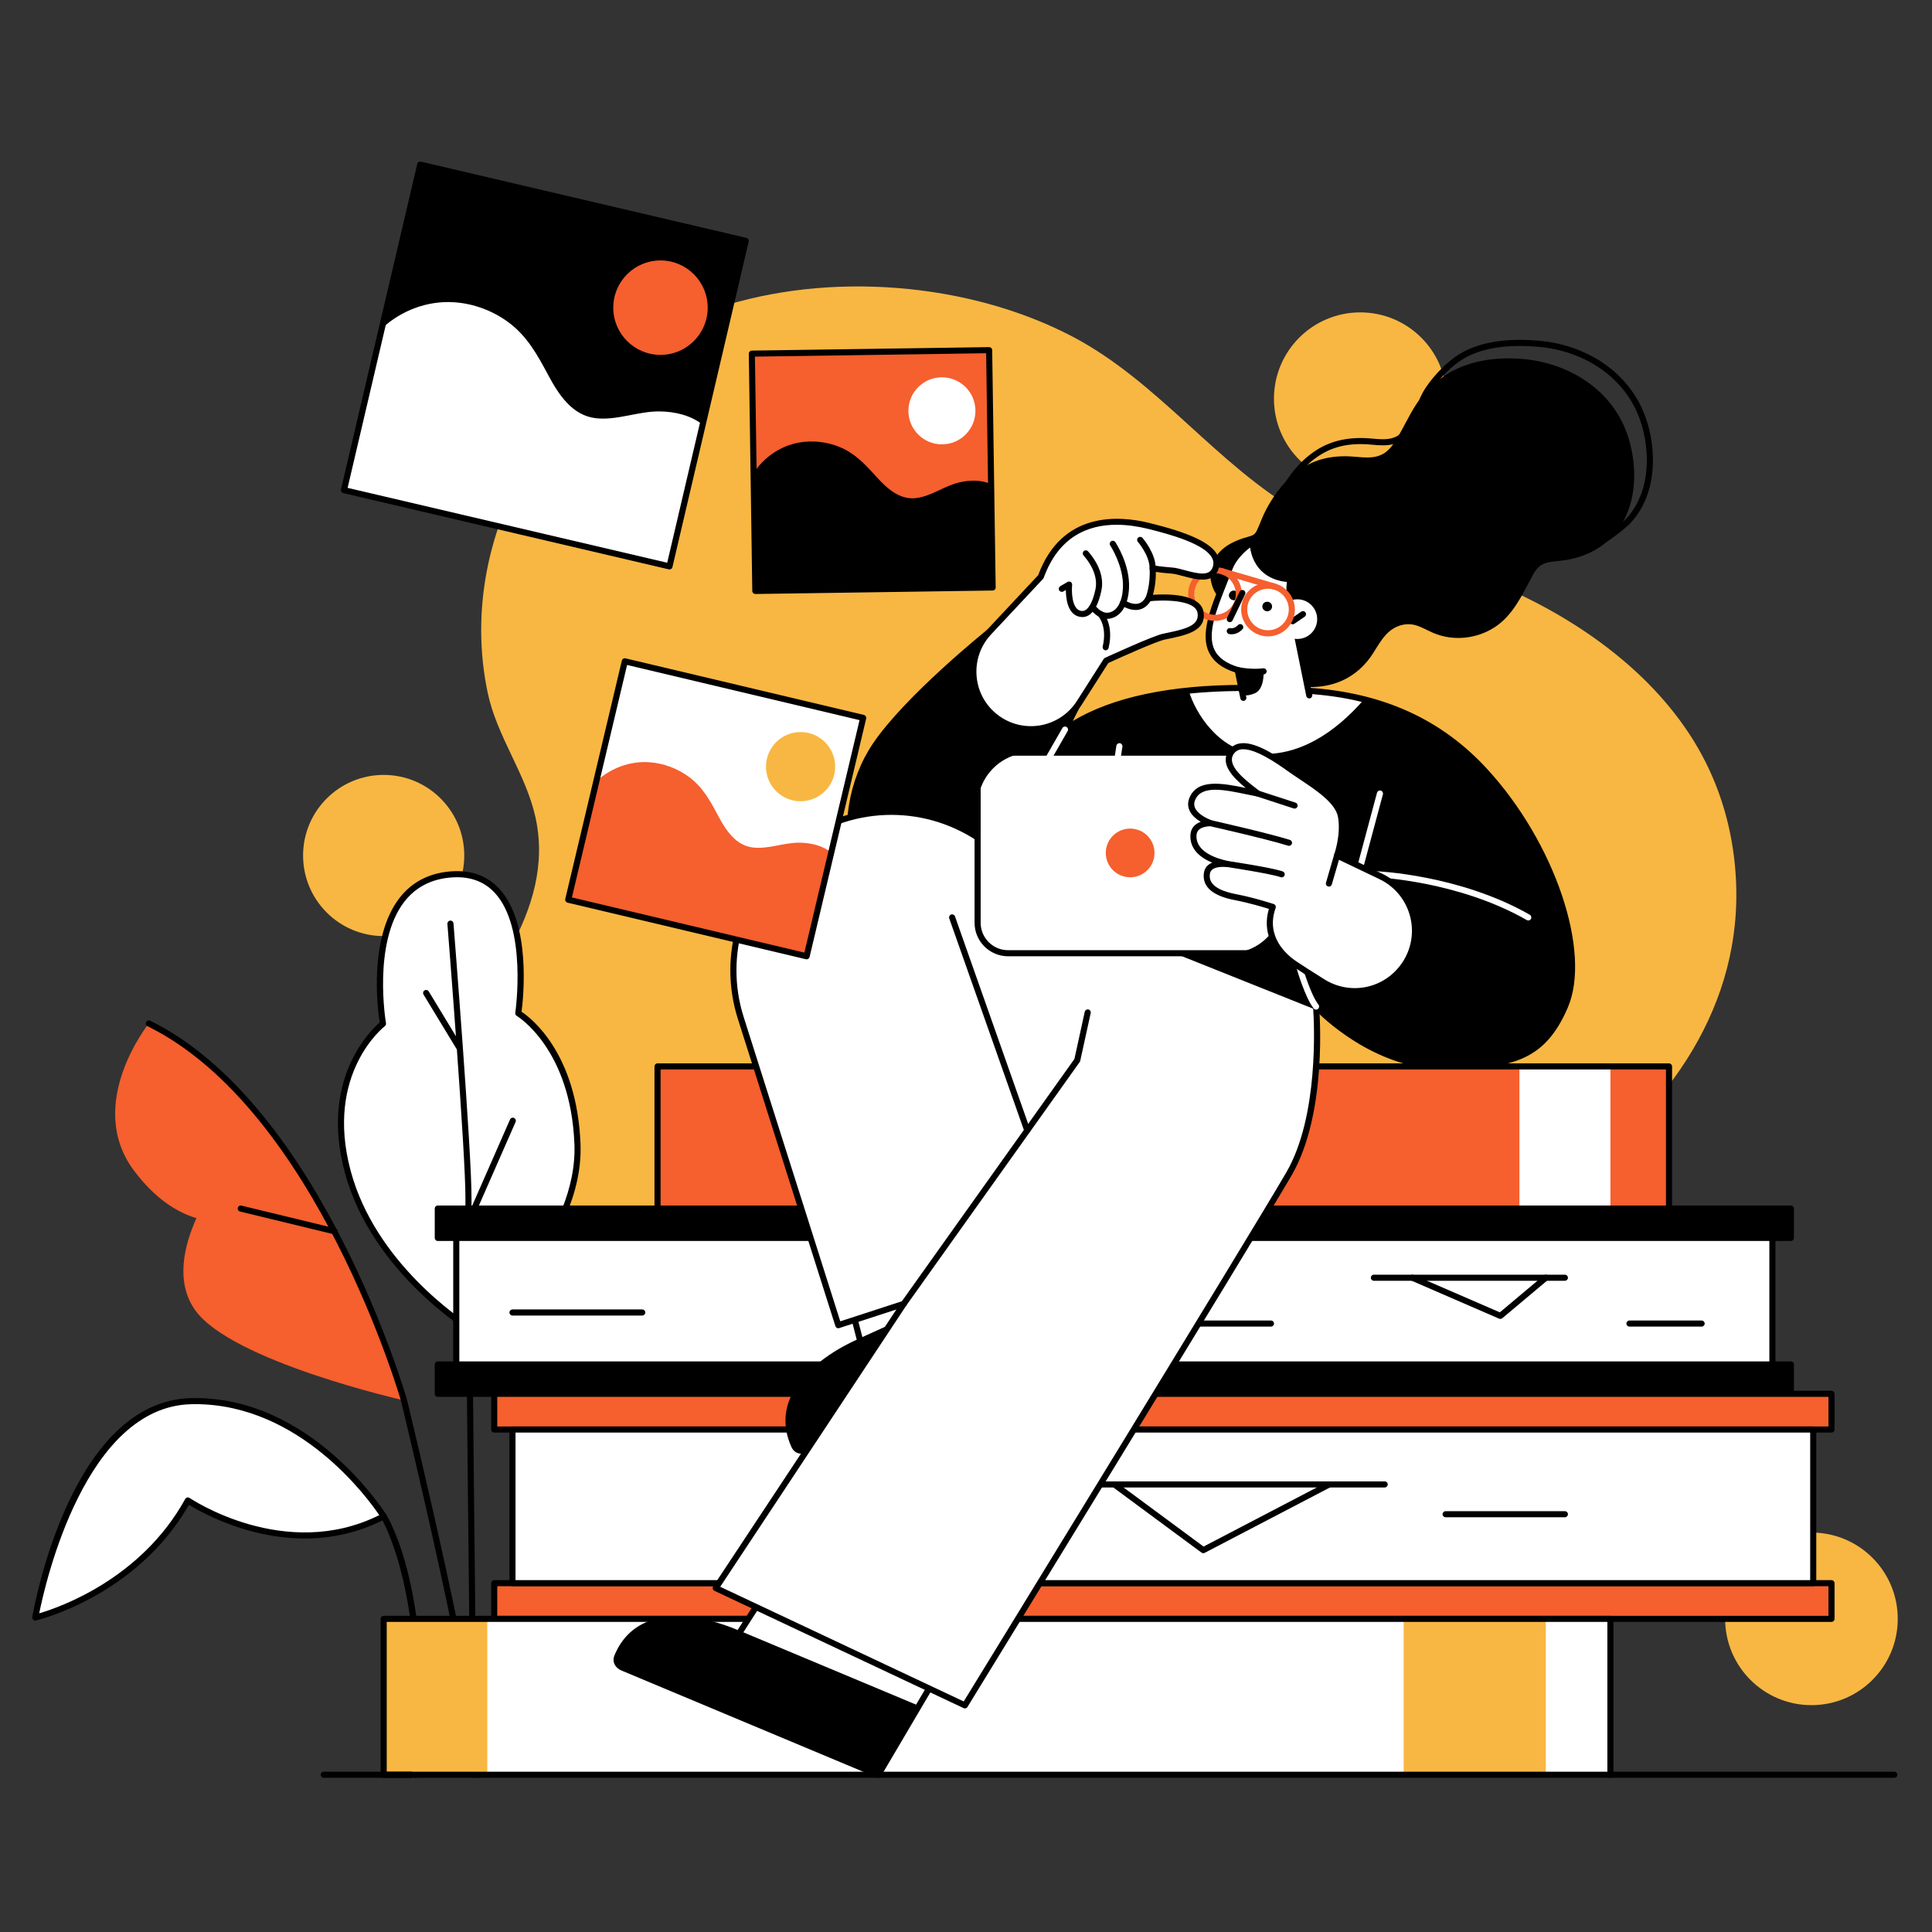
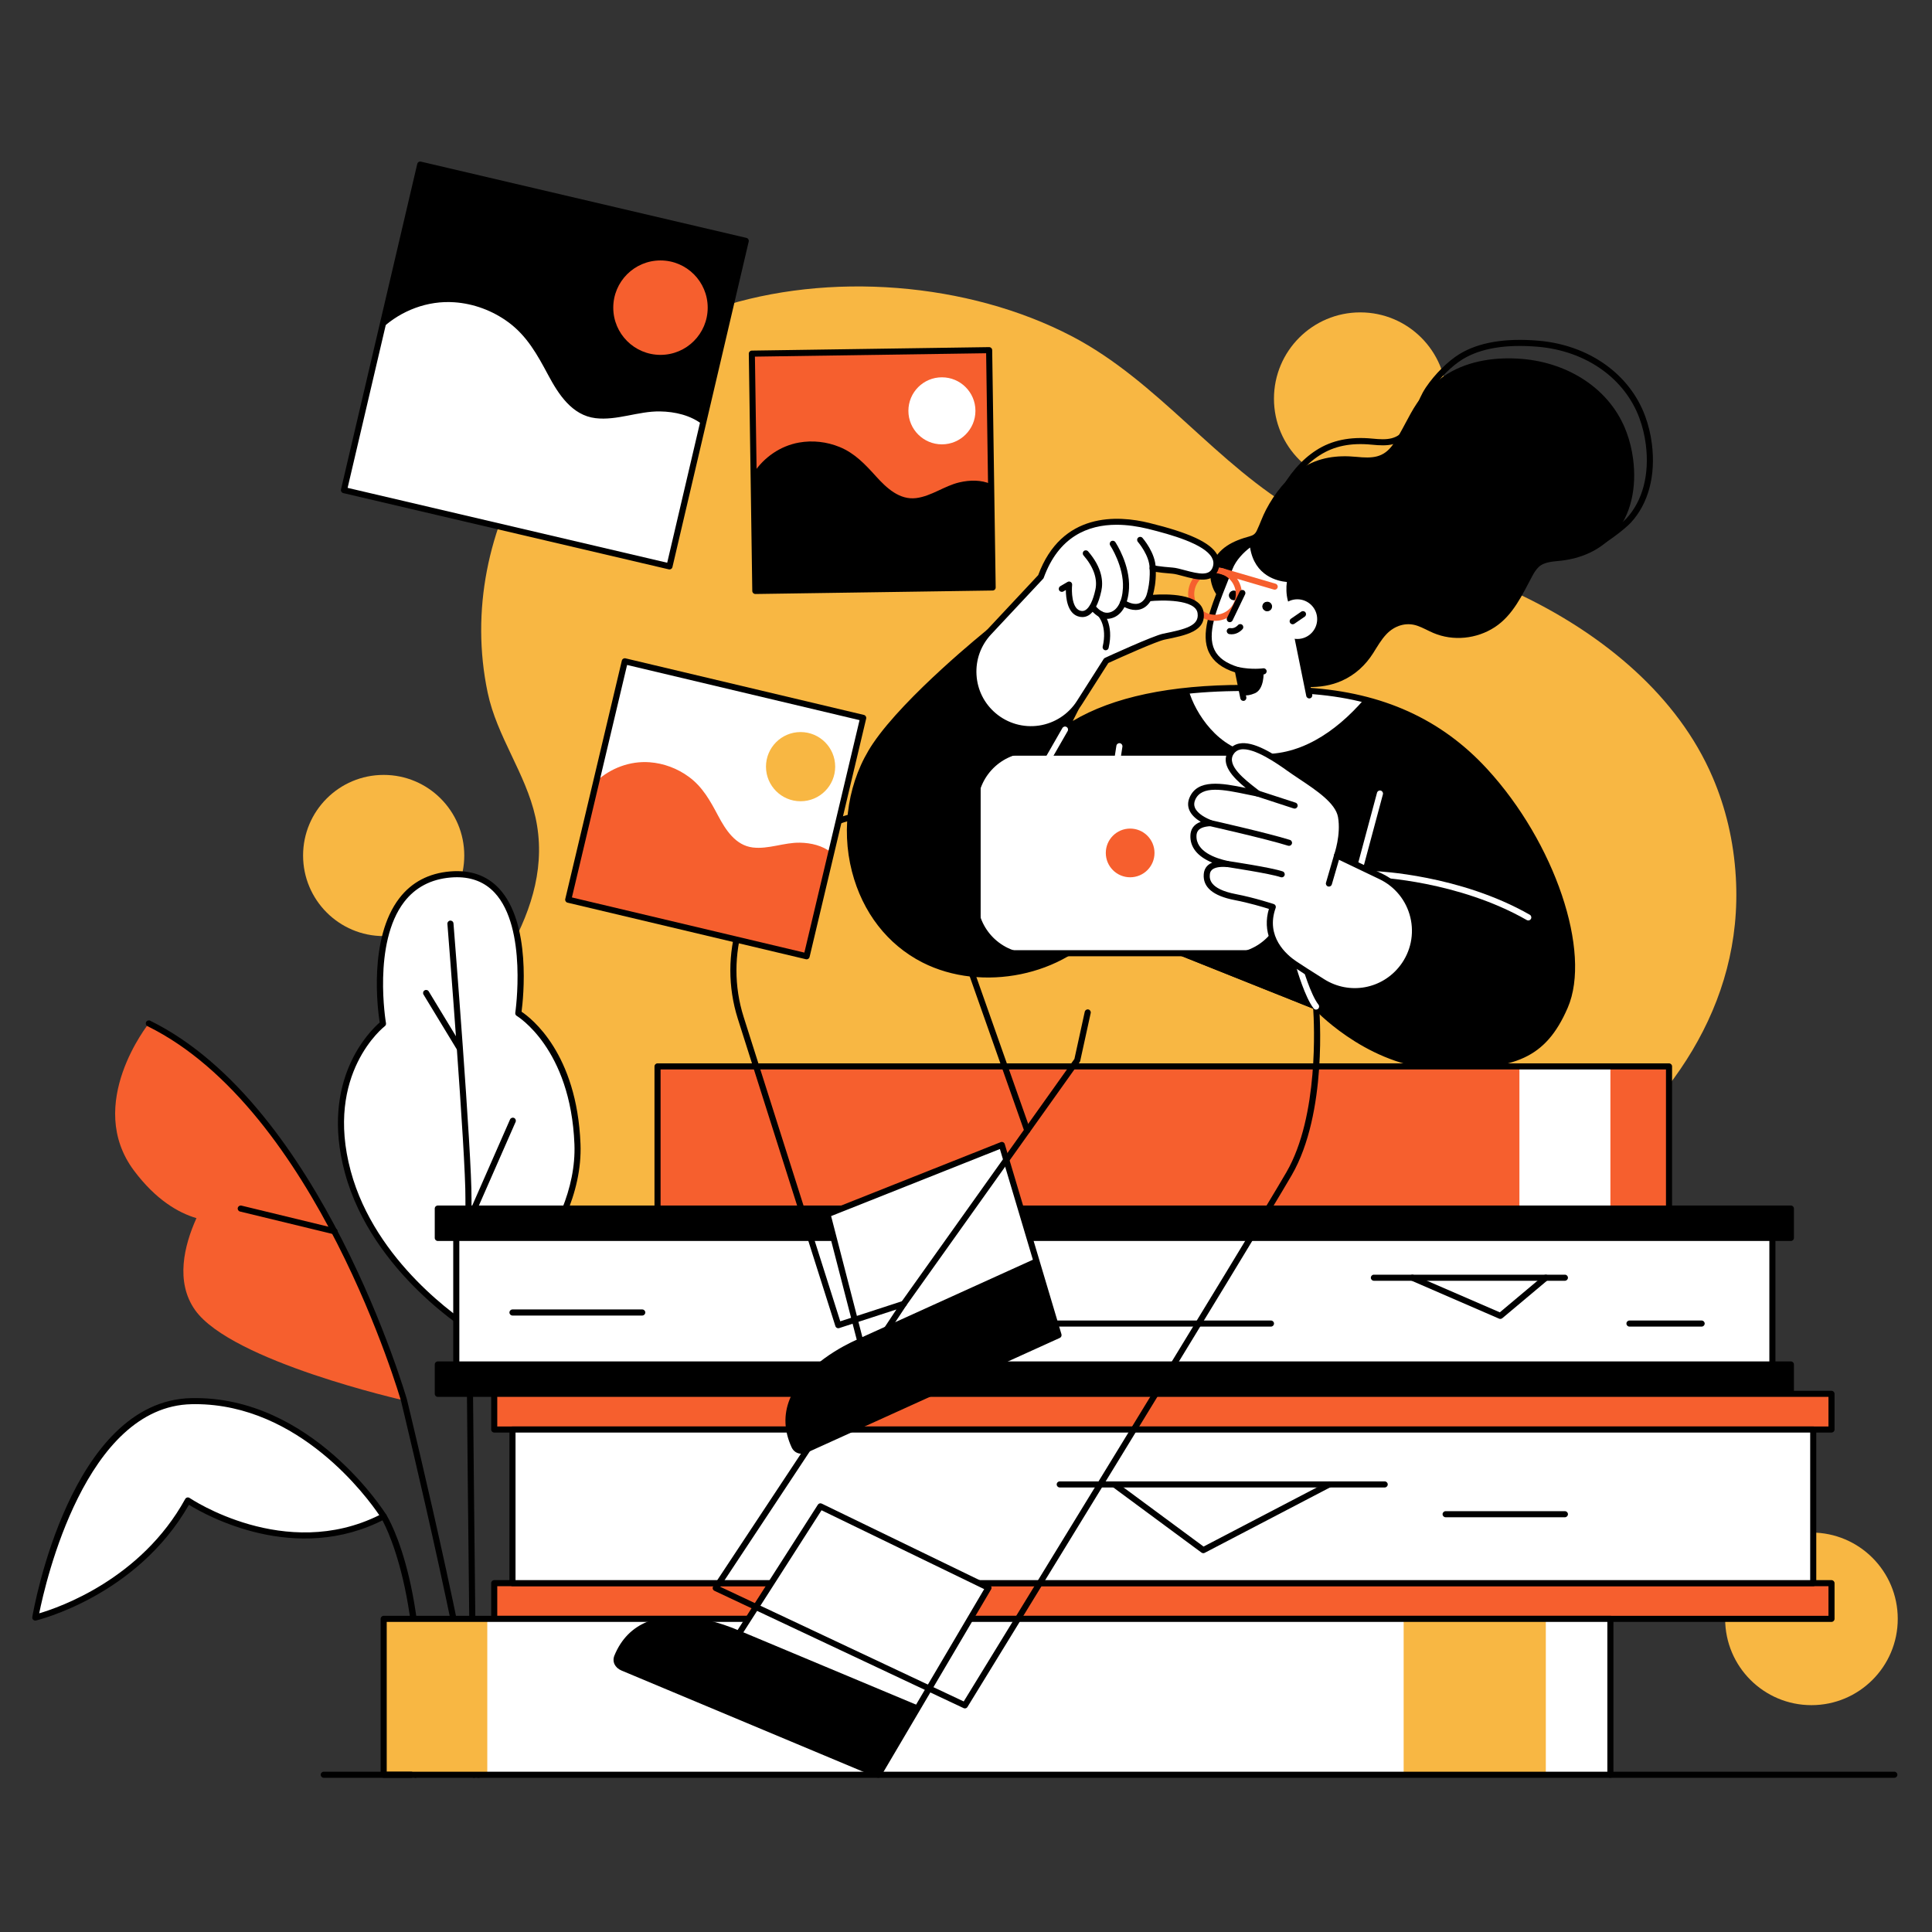
<svg xmlns="http://www.w3.org/2000/svg" version="1.1" id="Livello_1" x="0px" y="0px" width="200px" height="200px" viewBox="0 0 200 200" enable-background="new 0 0 200 200" xml:space="preserve">
  <rect x="0" y="0" width="200" height="200" fill="#333333" stroke="none" />
  <g>
    <g>
      <g>
        <g>
          <g>
            <path fill="#F8B743" d="M179.693,90.82c0.773,13.281-7,23.999-17.307,31.466c-4.701,3.405-9.481,5.299-15.272,5.765       c-6.408,0.516-12.272,0.297-17.902,4.035c-4.017,2.667-7.092,6.521-10.864,9.523c-18.333,14.578-54.996,12.322-67.224-9.288       c-5.903-10.432-3.92-23.916,1.645-34.043c2.361-4.297,3.744-8.847,2.653-13.714c-1.013-4.514-3.982-8.313-4.937-12.854       c-3.582-17.032,7.537-34.439,23.745-39.814c11.513-3.819,25.979-2.708,36.752,2.926c8.942,4.677,14.938,13.306,23.658,18.298       c7.121,4.077,15.817,5.06,23.252,8.701c8.098,3.965,15.781,10.177,19.403,18.649C178.633,83.597,179.473,87.04,179.693,90.82z" />
          </g>
        </g>
      </g>
      <g>
        <g>
          <g>
            <circle fill="#F8B743" cx="140.814" cy="41.272" r="8.934" />
          </g>
        </g>
      </g>
      <g>
        <g>
          <g>
            <circle fill="#F8B743" cx="187.521" cy="167.583" r="8.934" />
          </g>
        </g>
      </g>
      <g>
        <g>
          <g>
            <circle fill="#F8B743" cx="39.718" cy="88.561" r="8.343" />
          </g>
        </g>
      </g>
    </g>
    <g>
      <g>
        <g>
          <path d="M153.703,79.803c-5.677-6.167-12.523-7.923-18.342-8.298c-1.791-0.116-6.62-0.288-6.62-0.288      c-2.728,0-12.321,0.037-18.492,4.31l2.353-4.647l-10.231-5.424c0,0-8.375,6.709-11.739,11.685      c-4.929,7.289-2.84,18.219,5,22.211c5.999,3.055,14.565,1.389,18.583-3.954l22.026,8.8c0,0,5.734,6.314,13.574,6.195      c6.938-0.104,9.973-1.081,12.185-6.195C164.426,98.585,160.721,87.429,153.703,79.803z" />
        </g>
      </g>
    </g>
    <g>
      <g>
        <g>
          <path fill="#FFFFFF" d="M141.212,72.394c-2.008-0.505-3.982-0.769-5.851-0.889c-1.791-0.116-6.62-0.288-6.62-0.288      c-1.059,0-3.154,0.005-5.681,0.263c0.641,2.275,3.066,6.166,6.948,6.53C134.387,78.42,138.236,75.826,141.212,72.394z" />
        </g>
      </g>
    </g>
    <g>
      <g>
        <g>
          <path d="M149.6,110.71c-7.39,0.001-12.952-5.627-13.542-6.246l-21.74-8.685c-4.102,5.226-12.659,6.997-18.83,3.854      c-3.612-1.84-6.202-5.181-7.293-9.409c-1.175-4.55-0.361-9.508,2.176-13.261c3.352-4.958,11.719-11.687,11.804-11.754      c0.099-0.079,0.232-0.091,0.345-0.033l10.232,5.424c0.151,0.081,0.211,0.268,0.132,0.421l-1.83,3.613      c4.161-2.478,10.102-3.734,17.688-3.734c0.06,0.002,4.866,0.174,6.64,0.289c7.743,0.5,13.813,3.248,18.554,8.4      c7.024,7.631,10.85,18.958,8.354,24.733c-2.322,5.37-5.578,6.281-12.468,6.386C149.746,110.71,149.673,110.71,149.6,110.71z       M114.214,95.083c0.039,0,0.079,0.007,0.117,0.023l22.026,8.799c0.043,0.018,0.082,0.046,0.115,0.08      c0.056,0.063,5.632,6.095,13.127,6.095c0.07,0,0.14,0,0.211-0.001c6.91-0.104,9.746-1.028,11.897-6.006      c2.41-5.57-1.362-16.587-8.237-24.055c-4.626-5.028-10.558-7.709-18.13-8.198c-1.766-0.115-6.563-0.286-6.61-0.287      c-10.047,0-15.5,2.313-18.303,4.254c-0.118,0.082-0.277,0.074-0.388-0.022c-0.108-0.094-0.14-0.251-0.074-0.38l2.215-4.371      l-9.774-5.182c-1.176,0.957-8.471,6.983-11.514,11.484c-2.438,3.605-3.218,8.372-2.088,12.75c1.045,4.05,3.521,7.248,6.97,9.005      c5.989,3.05,14.318,1.281,18.188-3.863C114.023,95.126,114.117,95.083,114.214,95.083z" />
        </g>
      </g>
    </g>
    <g>
      <g>
        <g>
          <g>
            <path fill="#FFFFFF" d="M49.067,137.833c0,0-10.234-6.053-13.062-16.518c-2.828-10.463,3.64-15.338,3.64-15.338       s-2.562-14.647,6.983-15.453c9.296-0.784,7.023,14.367,7.023,14.367s5.724,3.311,6.126,13.536       C60.183,128.654,49.067,137.833,49.067,137.833z" />
          </g>
        </g>
      </g>
      <g>
        <g>
          <g>
            <path d="M49.067,138.147c-0.056,0-0.111-0.014-0.161-0.044c-0.104-0.062-10.377-6.236-13.206-16.705       c-2.605-9.642,2.634-14.711,3.605-15.549c-0.2-1.286-1.181-8.697,2.041-12.876c1.269-1.646,3.038-2.576,5.256-2.763       c2.094-0.176,3.792,0.416,5.051,1.758c3.366,3.592,2.522,11.368,2.339,12.765c1.012,0.675,5.731,4.31,6.101,13.683       c0.405,10.262-10.714,19.566-10.827,19.659C49.209,138.123,49.139,138.147,49.067,138.147z M47.303,90.811       c-0.211,0-0.426,0.01-0.647,0.028c-2.036,0.171-3.653,1.019-4.811,2.52c-3.292,4.272-1.903,12.481-1.888,12.564       c0.02,0.116-0.027,0.235-0.121,0.306c-0.063,0.047-6.262,4.885-3.527,15.006c2.549,9.436,11.32,15.315,12.728,16.208       c1.395-1.213,10.792-9.743,10.427-19.003c-0.391-9.909-5.915-13.242-5.97-13.274c-0.111-0.065-0.172-0.192-0.153-0.32       c0.013-0.087,1.271-8.798-2.147-12.445C50.204,91.344,48.896,90.811,47.303,90.811z" />
          </g>
        </g>
      </g>
      <g>
        <g>
          <g>
            <path fill="#FFFFFF" d="M39.718,156.97c0,0-7.511-12.177-19.896-11.923c-12.386,0.253-16.167,22.4-16.167,22.4       s10.443-2.412,15.793-12.119C19.448,155.328,29.557,162.277,39.718,156.97z" />
          </g>
        </g>
      </g>
      <g>
        <g>
          <g>
            <path d="M3.654,167.764c-0.08,0-0.157-0.031-0.217-0.087c-0.077-0.072-0.111-0.179-0.094-0.282       c0.156-0.915,3.969-22.407,16.471-22.663c12.444-0.26,20.096,11.949,20.171,12.071c0.046,0.075,0.06,0.166,0.036,0.25       c-0.023,0.084-0.081,0.156-0.158,0.195c-9.252,4.834-18.561-0.396-20.305-1.474c-5.403,9.476-15.729,11.956-15.833,11.98       C3.702,167.761,3.678,167.764,3.654,167.764z M20.198,145.357c-0.124,0-0.246,0.002-0.371,0.005       C8.859,145.586,4.71,163.769,4.059,167.011c2.09-0.613,10.542-3.539,15.113-11.835c0.042-0.077,0.117-0.134,0.204-0.154       c0.085-0.021,0.177-0.003,0.25,0.047c0.099,0.066,9.869,6.637,19.635,1.779C38.042,155.042,30.99,145.357,20.198,145.357z" />
          </g>
        </g>
      </g>
      <g>
        <g>
          <g>
            <path fill="#F65F2E" d="M15.406,105.948c0,0-6.704,8.361-1.52,15.254c2.255,3,4.563,4.341,6.451,4.9       c-1.272,2.817-2.21,6.6-0.139,9.518c3.777,5.322,21.626,9.348,21.626,9.348S33.224,114.721,15.406,105.948z" />
          </g>
        </g>
      </g>
      <g>
        <g>
          <g>
            <path d="M49.53,184.036c-0.188-0.008-0.323-0.155-0.316-0.329c0.252-5.819-7.617-38.337-7.696-38.665       c-0.083-0.289-8.764-30.203-26.25-38.812c-0.158-0.077-0.221-0.266-0.144-0.422s0.265-0.221,0.422-0.145       c17.739,8.733,26.495,38.914,26.582,39.218c0.33,1.354,7.973,32.945,7.717,38.853C49.837,183.904,49.697,184.036,49.53,184.036       z" />
          </g>
        </g>
      </g>
      <g>
        <g>
          <g>
            <path d="M49.065,184.036c-0.172,0-0.314-0.139-0.315-0.312c-0.006-0.551-0.617-55.17-0.57-59.64       c0.046-4.451-1.846-28.204-1.865-28.444c-0.014-0.173,0.116-0.326,0.29-0.339c0.18-0.012,0.325,0.116,0.339,0.29       c0.019,0.239,1.913,24.022,1.866,28.503c-0.047,4.461,0.564,59.072,0.57,59.624c0.002,0.174-0.138,0.315-0.312,0.318       C49.067,184.036,49.066,184.036,49.065,184.036z" />
          </g>
        </g>
      </g>
      <g>
        <g>
          <g>
            <path d="M47.542,108.757c-0.107,0-0.21-0.055-0.27-0.153l-3.428-5.647c-0.091-0.148-0.044-0.343,0.105-0.432       c0.15-0.091,0.344-0.044,0.434,0.105l3.428,5.648c0.091,0.147,0.042,0.342-0.106,0.432       C47.654,108.741,47.597,108.757,47.542,108.757z" />
          </g>
        </g>
      </g>
      <g>
        <g>
          <g>
            <path d="M48.548,126.668c-0.042,0-0.085-0.009-0.126-0.026c-0.16-0.07-0.233-0.257-0.163-0.416l4.539-10.337       c0.07-0.16,0.256-0.231,0.415-0.162c0.16,0.069,0.232,0.257,0.162,0.415l-4.539,10.338       C48.785,126.598,48.67,126.668,48.548,126.668z" />
          </g>
        </g>
      </g>
      <g>
        <g>
          <g>
            <path d="M34.638,127.782c-0.025,0-0.05-0.002-0.075-0.009l-9.717-2.356c-0.168-0.04-0.273-0.211-0.231-0.38       c0.041-0.17,0.21-0.272,0.381-0.232l9.716,2.355c0.169,0.041,0.273,0.212,0.232,0.381       C34.909,127.686,34.779,127.782,34.638,127.782z" />
          </g>
        </g>
      </g>
      <g>
        <g>
          <g>
            <path d="M43.014,184.036c-0.008,0-0.019-0.001-0.027-0.001c-0.174-0.016-0.302-0.169-0.287-0.342       c1.651-18.513-3.2-26.479-3.25-26.557c-0.092-0.147-0.048-0.343,0.1-0.435c0.147-0.093,0.341-0.05,0.434,0.099       c0.206,0.325,5.016,8.193,3.344,26.948C43.313,183.912,43.176,184.036,43.014,184.036z" />
          </g>
        </g>
      </g>
    </g>
    <g>
      <g>
        <g>
          <g>
            <rect x="45.32" y="141.248" width="140.073" height="3.041" />
          </g>
        </g>
      </g>
      <g>
        <g>
          <g>
            <path d="M185.392,144.605H45.32c-0.174,0-0.315-0.144-0.315-0.316v-3.041c0-0.174,0.142-0.315,0.315-0.315h140.072       c0.175,0,0.315,0.142,0.315,0.315v3.041C185.707,144.462,185.566,144.605,185.392,144.605z M45.635,143.974h139.441v-2.41       H45.635V143.974z" />
          </g>
        </g>
      </g>
      <g>
        <g>
          <g>
            <rect x="45.32" y="125.11" width="140.073" height="3.041" />
          </g>
        </g>
      </g>
      <g>
        <g>
          <g>
            <path d="M185.392,128.466H45.32c-0.174,0-0.315-0.141-0.315-0.314v-3.041c0-0.175,0.142-0.315,0.315-0.315h140.072       c0.175,0,0.315,0.141,0.315,0.315v3.041C185.707,128.325,185.566,128.466,185.392,128.466z M45.635,127.835h139.441v-2.411       H45.635V127.835z" />
          </g>
        </g>
      </g>
      <g>
        <g>
          <g>
            <rect x="47.234" y="128.151" fill="#FFFFFF" width="136.243" height="13.097" />
          </g>
        </g>
      </g>
      <g>
        <g>
          <g>
            <path d="M183.478,141.563H47.234c-0.175,0-0.316-0.141-0.316-0.315v-13.097c0-0.175,0.141-0.316,0.316-0.316h136.243       c0.174,0,0.315,0.142,0.315,0.316v13.097C183.793,141.423,183.651,141.563,183.478,141.563z M47.549,140.933h135.614v-12.467       H47.549V140.933z" />
          </g>
        </g>
      </g>
      <g>
        <g>
          <g>
            <g>
              <rect x="68.068" y="110.393" fill="#F65F2E" width="104.709" height="14.718" />
            </g>
          </g>
        </g>
      </g>
      <g>
        <g>
          <g>
            <g>
              <rect x="157.29" y="110.393" fill="#FFFFFF" width="9.418" height="14.718" />
            </g>
          </g>
        </g>
      </g>
      <g>
        <g>
          <g>
            <g>
              <path d="M172.777,125.424H68.068c-0.175,0-0.316-0.141-0.316-0.313v-14.718c0-0.174,0.142-0.314,0.316-0.314h104.709        c0.174,0,0.315,0.141,0.315,0.314v14.718C173.093,125.283,172.951,125.424,172.777,125.424z M68.383,124.795h104.078v-14.086        H68.383V124.795z" />
            </g>
          </g>
        </g>
      </g>
      <g>
        <g>
          <g>
            <rect x="51.16" y="163.89" fill="#F65F2E" width="138.437" height="3.693" />
          </g>
        </g>
      </g>
      <g>
        <g>
          <g>
            <path d="M189.597,167.899H51.16c-0.174,0-0.315-0.143-0.315-0.316v-3.693c0-0.174,0.141-0.315,0.315-0.315h138.437       c0.174,0,0.315,0.142,0.315,0.315v3.693C189.912,167.757,189.771,167.899,189.597,167.899z M51.476,167.267h137.806v-3.063       H51.476V167.267z" />
          </g>
        </g>
      </g>
      <g>
        <g>
          <g>
            <rect x="51.16" y="144.289" fill="#F65F2E" width="138.437" height="3.693" />
          </g>
        </g>
      </g>
      <g>
        <g>
          <g>
            <path d="M189.597,148.298H51.16c-0.174,0-0.315-0.141-0.315-0.315v-3.693c0-0.175,0.141-0.315,0.315-0.315h138.437       c0.174,0,0.315,0.141,0.315,0.315v3.693C189.912,148.157,189.771,148.298,189.597,148.298z M51.476,147.667h137.806v-3.062       H51.476V147.667z" />
          </g>
        </g>
      </g>
      <g>
        <g>
          <g>
            <rect x="53.052" y="147.982" fill="#FFFFFF" width="134.652" height="15.907" />
          </g>
        </g>
      </g>
      <g>
        <g>
          <g>
            <path d="M187.704,164.204H53.052c-0.174,0-0.315-0.141-0.315-0.314v-15.907c0-0.174,0.141-0.315,0.315-0.315h134.652       c0.175,0,0.316,0.142,0.316,0.315v15.907C188.021,164.063,187.879,164.204,187.704,164.204z M53.367,163.574H187.39v-15.276       H53.367V163.574z" />
          </g>
        </g>
      </g>
      <g>
        <g>
          <g>
            <rect x="39.718" y="167.583" fill="#FFFFFF" width="126.99" height="16.138" />
          </g>
        </g>
      </g>
      <g>
        <g>
          <g>
            <rect x="39.718" y="167.583" fill="#F8B743" width="10.725" height="16.138" />
          </g>
        </g>
      </g>
      <g>
        <g>
          <g>
            <rect x="145.306" y="167.583" fill="#F8B743" width="14.717" height="16.138" />
          </g>
        </g>
      </g>
      <g>
        <g>
          <g>
            <path d="M166.708,184.036H39.718c-0.174,0-0.315-0.142-0.315-0.315v-16.138c0-0.175,0.142-0.316,0.315-0.316h126.99       c0.174,0,0.315,0.142,0.315,0.316v16.138C167.023,183.895,166.882,184.036,166.708,184.036z M40.033,183.406h126.36v-15.507       H40.033V183.406z" />
          </g>
        </g>
      </g>
      <g>
        <g>
          <g>
            <path d="M143.343,153.983h-33.639c-0.174,0-0.315-0.143-0.315-0.315c0-0.175,0.142-0.315,0.315-0.315h33.639       c0.175,0,0.315,0.141,0.315,0.315C143.658,153.841,143.518,153.983,143.343,153.983z" />
          </g>
        </g>
      </g>
      <g>
        <g>
          <g>
            <path d="M161.998,157.066H149.65c-0.174,0-0.315-0.142-0.315-0.315s0.142-0.314,0.315-0.314h12.348       c0.174,0,0.315,0.141,0.315,0.314S162.172,157.066,161.998,157.066z" />
          </g>
        </g>
      </g>
      <g>
        <g>
          <g>
            <path d="M124.564,160.785c-0.066,0-0.133-0.021-0.189-0.062l-9.207-6.802c-0.141-0.104-0.17-0.302-0.066-0.441       s0.3-0.17,0.441-0.065l9.049,6.684l12.859-6.71c0.154-0.082,0.345-0.021,0.425,0.134c0.081,0.153,0.021,0.344-0.134,0.425       l-13.033,6.802C124.664,160.773,124.613,160.785,124.564,160.785z" />
          </g>
        </g>
      </g>
      <g>
        <g>
          <g>
            <path d="M131.57,137.329h-24.296c-0.174,0-0.316-0.141-0.316-0.314c0-0.175,0.143-0.315,0.316-0.315h24.296       c0.174,0,0.314,0.141,0.314,0.315C131.885,137.188,131.744,137.329,131.57,137.329z" />
          </g>
        </g>
      </g>
      <g>
        <g>
          <g>
            <path d="M161.998,132.584h-19.776c-0.174,0-0.314-0.142-0.314-0.316c0-0.173,0.141-0.313,0.314-0.313h19.776       c0.174,0,0.315,0.141,0.315,0.313C162.313,132.442,162.172,132.584,161.998,132.584z" />
          </g>
        </g>
      </g>
      <g>
        <g>
          <g>
            <path d="M155.315,136.533c-0.044,0-0.086-0.008-0.127-0.025l-9.109-3.949c-0.16-0.07-0.233-0.256-0.164-0.415       c0.069-0.16,0.256-0.233,0.414-0.164l8.933,3.872l4.558-3.824c0.134-0.111,0.332-0.096,0.444,0.039       c0.112,0.133,0.096,0.332-0.038,0.444l-4.707,3.948C155.46,136.508,155.388,136.533,155.315,136.533z" />
          </g>
        </g>
      </g>
      <g>
        <g>
          <g>
            <path d="M176.153,137.329h-7.471c-0.174,0-0.315-0.141-0.315-0.314c0-0.175,0.142-0.315,0.315-0.315h7.471       c0.174,0,0.315,0.141,0.315,0.315C176.469,137.188,176.327,137.329,176.153,137.329z" />
          </g>
        </g>
      </g>
      <g>
        <g>
          <g>
            <path d="M66.486,136.184H53.052c-0.174,0-0.315-0.142-0.315-0.316c0-0.174,0.141-0.314,0.315-0.314h13.434       c0.174,0,0.316,0.141,0.316,0.314C66.802,136.042,66.66,136.184,66.486,136.184z" />
          </g>
        </g>
      </g>
    </g>
    <g>
      <g>
        <g>
          <path d="M196.102,184.036h-29.394c-0.175,0-0.315-0.142-0.315-0.315c0-0.175,0.141-0.314,0.315-0.314h29.394      c0.175,0,0.314,0.14,0.314,0.314C196.416,183.895,196.276,184.036,196.102,184.036z" />
        </g>
      </g>
    </g>
    <g>
      <g>
        <g>
          <g>
            <g>
              <path fill="#FFFFFF" d="M84.929,155.937l-8.451,13.196c0,0-9.72-4.572-12.58,2.359c-0.192,0.465,0.023,0.928,0.569,1.152        l26.451,11.076l11.408-19.35L84.929,155.937z" />
            </g>
          </g>
        </g>
        <g>
          <g>
            <g>
              <path d="M90.918,184.036c-0.041,0-0.083-0.008-0.122-0.024l-26.452-11.076c-0.695-0.289-0.999-0.932-0.738-1.563        c0.707-1.714,1.882-2.898,3.489-3.522c3.563-1.38,8.134,0.398,9.264,0.885l8.305-12.969c0.086-0.136,0.261-0.184,0.403-0.113        l17.396,8.435c0.08,0.038,0.139,0.108,0.164,0.192c0.026,0.083,0.015,0.175-0.03,0.25l-11.408,19.352        C91.13,183.979,91.026,184.036,90.918,184.036z M70.083,167.972c-0.944,0-1.892,0.13-2.762,0.468        c-1.439,0.558-2.494,1.626-3.131,3.172c-0.127,0.309,0.021,0.587,0.398,0.742l26.198,10.971l11.095-18.819l-16.837-8.163        l-8.3,12.961c-0.085,0.134-0.256,0.183-0.399,0.116C76.304,169.399,73.216,167.972,70.083,167.972z" />
            </g>
          </g>
        </g>
        <g>
          <g>
            <g>
              <g>
                <path d="M90.918,183.721l-26.451-11.076c-0.546-0.225-0.762-0.688-0.569-1.152c2.86-6.932,12.58-2.359,12.58-2.359         l0.173-0.283l18.474,7.734L90.918,183.721z" />
              </g>
            </g>
          </g>
        </g>
      </g>
      <g>
        <g>
          <g>
            <g>
              <path fill="#FFFFFF" d="M103.711,118.527l-18.05,7.171l3.404,13.172c0,0-9.964,4.012-6.832,10.823        c0.211,0.458,0.695,0.613,1.232,0.368l26.115-11.847L103.711,118.527z" />
            </g>
          </g>
        </g>
        <g>
          <g>
            <g>
              <path d="M82.977,150.491c-0.447,0-0.832-0.235-1.03-0.666c-0.775-1.685-0.844-3.351-0.208-4.953        c1.412-3.549,5.827-5.689,6.951-6.186l-3.334-12.908c-0.04-0.154,0.042-0.313,0.188-0.372l18.05-7.172        c0.082-0.033,0.174-0.029,0.254,0.01c0.079,0.038,0.14,0.108,0.164,0.193l5.87,19.687c0.044,0.152-0.029,0.313-0.173,0.378        l-26.115,11.846C83.385,150.445,83.175,150.491,82.977,150.491z M86.037,125.889l3.333,12.903        c0.04,0.152-0.041,0.312-0.187,0.371c-0.054,0.021-5.371,2.202-6.858,5.944c-0.57,1.435-0.503,2.934,0.196,4.454        c0.139,0.304,0.442,0.383,0.813,0.212l25.865-11.732l-5.691-19.094L86.037,125.889z" />
            </g>
          </g>
        </g>
        <g>
          <g>
            <g>
              <g>
                <path d="M109.58,138.215l-26.115,11.847c-0.537,0.245-1.021,0.09-1.232-0.368c-3.132-6.812,6.832-10.823,6.832-10.823         l-0.092-0.321l18.24-8.274L109.58,138.215z" />
              </g>
            </g>
          </g>
        </g>
      </g>
    </g>
    <g>
      <g>
        <g>
          <path d="M169.063,47.552c-0.123-0.971-0.354-1.918-0.678-2.792c-1.67-4.539-6.081-7.2-10.777-7.602      c-2.632-0.225-5.465,0.135-7.752,1.534c-1.262,0.771-2.348,1.82-3.172,3.047c-0.914,1.359-1.526,2.898-2.467,4.251      c-1.002,1.436-2.17,1.462-3.796,1.304c-2.003-0.195-3.896,0.047-5.612,1.151c-1.633,1.048-2.864,2.632-3.757,4.335      c-0.366,0.698-0.611,1.443-0.95,2.152c-0.173,0.361-0.39,0.495-0.771,0.598c-1.675,0.452-3.26,1.193-3.885,2.947      c-0.295,0.832-0.156,1.783,0.197,2.573c0.127,0.284,0.32,0.524,0.46,0.796c0.389,1.373,0.862,2.73,1.402,4.048      c0.396,0.961,0.828,1.929,1.406,2.796c0.713,1.07,1.707,1.482,2.927,1.842c2.263,0.668,4.879,0.925,7.084-0.067      c1.363-0.613,2.438-1.606,3.232-2.861c0.425-0.671,0.818-1.372,1.364-1.949c0.838-0.884,2.03-1.281,3.203-0.878      c0.573,0.197,1.101,0.51,1.658,0.747c2.053,0.873,4.482,0.619,6.345-0.591c1.896-1.231,2.856-3.352,3.884-5.275      c0.186-0.35,0.392-0.695,0.681-0.966c0.588-0.55,1.536-0.56,2.294-0.647c2.07-0.24,3.96-1.032,5.388-2.583      C168.935,53.33,169.418,50.348,169.063,47.552z" />
        </g>
      </g>
    </g>
    <g>
      <g>
        <g>
          <path d="M164.357,57.156c-0.124,0-0.242-0.074-0.292-0.197c-0.066-0.161,0.013-0.345,0.174-0.41      c1.335-0.541,3.532-2.233,4.124-2.875c1.691-1.837,2.405-4.557,2.011-7.658c-0.12-0.943-0.342-1.86-0.66-2.723      c-1.524-4.139-5.551-6.973-10.51-7.396c-3.307-0.283-5.927,0.153-7.79,1.292c-1.123,0.688-2.415,1.973-3.29,3.276      c-0.43,0.638-0.683,1.282-0.953,1.965c-0.28,0.711-0.57,1.446-1.072,2.166c-1.108,1.592-2.446,1.598-4.084,1.438      c-2.19-0.213-3.91,0.137-5.412,1.102c-1.438,0.924-2.665,2.343-3.647,4.216c-0.08,0.154-0.271,0.214-0.425,0.133      s-0.215-0.271-0.134-0.426c1.034-1.971,2.334-3.47,3.865-4.454c1.606-1.032,3.509-1.424,5.814-1.199      c1.521,0.149,2.589,0.147,3.505-1.17c0.46-0.66,0.724-1.329,1.004-2.037c0.27-0.684,0.55-1.391,1.016-2.086      c0.921-1.372,2.289-2.73,3.484-3.461c1.98-1.211,4.735-1.676,8.173-1.383c5.204,0.444,9.438,3.436,11.048,7.806      c0.334,0.908,0.568,1.87,0.694,2.861c0.418,3.289-0.354,6.189-2.174,8.166c-0.639,0.694-2.916,2.453-4.351,3.033      C164.437,57.149,164.397,57.156,164.357,57.156z" />
        </g>
      </g>
    </g>
    <g>
      <g>
        <g>
-           <path fill="#FFFFFF" d="M114.214,95.397l-12.841-8.585c-5.892-3.94-13.65-3.64-19.219,0.745      c-5.355,4.217-7.536,11.311-5.475,17.808l10.1,31.817l6.776-2.208l-19.464,29.416l25.795,12.147c0,0,29.82-48.587,33.557-55.036      c3.737-6.449,2.797-17.305,2.797-17.305L114.214,95.397z" />
-         </g>
+           </g>
      </g>
    </g>
    <g>
      <g>
        <g>
          <path d="M99.887,176.853c-0.045,0-0.09-0.009-0.135-0.029l-25.795-12.146c-0.082-0.039-0.144-0.113-0.169-0.201      c-0.024-0.089-0.01-0.184,0.041-0.26l18.965-28.661l-5.917,1.926c-0.081,0.026-0.167,0.02-0.242-0.02      c-0.075-0.038-0.132-0.104-0.157-0.185l-10.1-31.817c-2.089-6.583,0.152-13.878,5.58-18.15      c5.693-4.482,13.565-4.788,19.589-0.76l12.813,8.568l21.995,8.787c0.109,0.044,0.186,0.146,0.196,0.267      c0.039,0.447,0.906,11.029-2.838,17.488c-3.696,6.38-33.262,54.558-33.561,55.044C100.096,176.8,99.993,176.853,99.887,176.853z       M74.556,164.263l25.209,11.87c2.281-3.718,29.848-48.65,33.405-54.788c3.375-5.824,2.87-15.448,2.771-16.928l-21.844-8.727      c-0.021-0.008-0.04-0.019-0.058-0.031l-12.842-8.586c-5.794-3.876-13.37-3.582-18.848,0.731      c-5.222,4.111-7.378,11.129-5.368,17.464l10.003,31.514l6.473-2.106c0.127-0.042,0.268,0.002,0.35,0.107      c0.082,0.107,0.086,0.254,0.011,0.365L74.556,164.263z" />
        </g>
      </g>
    </g>
    <g>
      <g>
        <g>
          <path d="M93.555,135.292c-0.063,0-0.126-0.021-0.183-0.06c-0.142-0.101-0.175-0.299-0.074-0.438l17.926-25.171l1.069-4.884      c0.038-0.171,0.209-0.277,0.376-0.241c0.17,0.038,0.277,0.205,0.24,0.376l-1.084,4.947c-0.01,0.041-0.025,0.08-0.052,0.115      l-17.963,25.223C93.751,135.245,93.653,135.292,93.555,135.292z" />
        </g>
      </g>
    </g>
    <g>
      <g>
        <g>
          <path d="M106.342,117.336c-0.13,0-0.252-0.08-0.297-0.21l-7.779-22.052c-0.057-0.164,0.028-0.344,0.193-0.402      c0.165-0.058,0.345,0.028,0.402,0.193l7.778,22.052c0.058,0.164-0.028,0.344-0.191,0.402      C106.411,117.33,106.376,117.336,106.342,117.336z" />
        </g>
      </g>
    </g>
    <g>
      <g>
        <g>
          <path fill="#FFFFFF" d="M106.723,98.678h20.539c3.05,0,5.522-2.472,5.522-5.521v-9.723c0-3.049-2.473-5.521-5.522-5.521h-20.539      c-3.049,0-5.521,2.472-5.521,5.521v9.723C101.201,96.206,103.674,98.678,106.723,98.678z" />
        </g>
      </g>
    </g>
    <g>
      <g>
        <g>
          <path d="M129.631,98.993h-25.276c-1.912,0-3.469-1.556-3.469-3.469V81.066c0-1.913,1.557-3.469,3.469-3.469h25.276      c1.911,0,3.469,1.556,3.469,3.469v14.458C133.1,97.438,131.542,98.993,129.631,98.993z M104.354,78.229      c-1.564,0-2.837,1.273-2.837,2.838v14.458c0,1.564,1.272,2.838,2.837,2.838h25.276c1.564,0,2.837-1.273,2.837-2.838V81.066      c0-1.565-1.272-2.838-2.837-2.838H104.354z" />
        </g>
      </g>
    </g>
    <g>
      <g>
        <g>
          <circle fill="#F65F2E" cx="116.993" cy="88.295" r="2.521" />
        </g>
      </g>
    </g>
    <g>
      <g>
        <g>
          <path fill="#FFFFFF" d="M138.412,88.561c0,0,0.754-2.089,0.409-4.033s-3.338-3.537-5.354-4.975      c-2.015-1.438-4.957-3.324-6.04-1.647c-0.965,1.496,1.407,3.173,2.775,4.241c-2.838-0.554-5.905-1.485-6.769,0.538      c-0.534,1.248,0.768,2.092,1.862,2.527c-0.98,0.051-1.703,0.388-1.749,1.253c-0.103,1.881,2.044,2.663,3.501,2.975      c-1.119-0.083-2.042,0.136-2.121,1.067c-0.107,1.279,1.033,1.996,2.95,2.361c1.918,0.367,3.879,1.017,3.879,1.017      c-0.926,2.578,0.377,4.627,2.249,5.887c0.637,0.428,1.735,1.127,2.907,1.865c2.734,1.72,6.33,1.067,8.288-1.503      c2.398-3.148,1.298-7.705-2.271-9.413L138.412,88.561z" />
        </g>
      </g>
    </g>
    <g>
      <g>
        <g>
          <path d="M134.018,83.707c-0.032,0-0.064-0.005-0.098-0.016l-3.814-1.244c-0.165-0.055-0.255-0.233-0.201-0.398      s0.229-0.256,0.397-0.201l3.814,1.244c0.165,0.054,0.256,0.232,0.201,0.397C134.273,83.622,134.151,83.707,134.018,83.707z" />
        </g>
      </g>
    </g>
    <g>
      <g>
        <g>
          <path d="M133.437,87.562c-0.031,0-0.063-0.005-0.095-0.014c-2.224-0.699-8.055-2.015-8.114-2.028      c-0.169-0.038-0.275-0.207-0.237-0.377c0.037-0.17,0.21-0.277,0.376-0.238c0.06,0.013,5.917,1.335,8.164,2.042      c0.167,0.052,0.26,0.229,0.206,0.396C133.694,87.476,133.57,87.562,133.437,87.562z" />
        </g>
      </g>
    </g>
    <g>
      <g>
        <g>
          <path d="M132.683,90.823c-0.034,0-0.068-0.006-0.103-0.017c-1.123-0.388-5.534-1.047-5.577-1.054      c-0.173-0.025-0.292-0.187-0.266-0.359c0.025-0.172,0.184-0.291,0.358-0.265c0.183,0.027,4.512,0.674,5.69,1.081      c0.163,0.057,0.251,0.237,0.193,0.401C132.937,90.741,132.814,90.823,132.683,90.823z" />
        </g>
      </g>
    </g>
    <g>
      <g>
        <g>
          <path d="M137.568,91.78c-0.028,0-0.059-0.005-0.087-0.013c-0.168-0.049-0.264-0.224-0.215-0.391l0.843-2.902      c0.049-0.167,0.222-0.264,0.392-0.215c0.166,0.049,0.263,0.224,0.214,0.391l-0.844,2.902      C137.832,91.689,137.706,91.78,137.568,91.78z" />
        </g>
      </g>
    </g>
    <g>
      <g>
        <g>
          <path d="M42.568,184.036h-9.054c-0.174,0-0.314-0.142-0.314-0.315c0-0.175,0.141-0.314,0.314-0.314h9.054      c0.174,0,0.315,0.14,0.315,0.314C42.883,183.895,42.742,184.036,42.568,184.036z" />
        </g>
      </g>
    </g>
    <g>
      <g>
        <g>
          <path fill="#FFFFFF" d="M158.208,95.284c-0.053,0-0.107-0.013-0.156-0.041c-7.11-4.064-15.498-4.417-15.581-4.421      c-0.175-0.006-0.312-0.152-0.304-0.326c0.006-0.173,0.134-0.31,0.326-0.304c0.086,0.002,8.623,0.359,15.871,4.503      c0.151,0.086,0.204,0.279,0.117,0.43C158.424,95.228,158.317,95.284,158.208,95.284z" />
        </g>
      </g>
    </g>
    <g>
      <g>
        <g>
          <path fill="#FFFFFF" d="M140.814,90.065c-0.027,0-0.054-0.004-0.081-0.011c-0.168-0.046-0.268-0.218-0.224-0.387l2.039-7.602      c0.045-0.168,0.216-0.268,0.387-0.223c0.168,0.045,0.268,0.218,0.223,0.387l-2.038,7.602      C141.082,89.971,140.954,90.065,140.814,90.065z" />
        </g>
      </g>
    </g>
    <g>
      <g>
        <g>
          <path fill="#FFFFFF" d="M114.832,84.366c-0.016,0-0.033-0.002-0.048-0.004c-0.172-0.026-0.29-0.187-0.265-0.36l1.05-6.803      c0.026-0.172,0.193-0.29,0.358-0.263c0.172,0.026,0.291,0.188,0.265,0.36l-1.048,6.803      C115.119,84.254,114.984,84.366,114.832,84.366z" />
        </g>
      </g>
    </g>
    <g>
      <g>
        <g>
          <path fill="#FFFFFF" d="M104.485,85.885c-0.052,0-0.106-0.013-0.156-0.042c-0.151-0.086-0.203-0.279-0.116-0.43l5.763-10.043      c0.086-0.151,0.278-0.204,0.43-0.117c0.152,0.087,0.203,0.28,0.115,0.431l-5.761,10.042      C104.701,85.828,104.596,85.885,104.485,85.885z" />
        </g>
      </g>
    </g>
    <g>
      <g>
        <g>
          <path fill="#FFFFFF" d="M136.24,104.514c-0.093,0-0.185-0.04-0.247-0.12c-0.893-1.116-1.747-4.075-1.783-4.199      c-0.047-0.167,0.049-0.342,0.217-0.391c0.165-0.048,0.343,0.05,0.391,0.216c0.007,0.03,0.855,2.962,1.67,3.981      c0.107,0.136,0.086,0.333-0.052,0.443C136.379,104.49,136.31,104.514,136.24,104.514z" />
        </g>
      </g>
    </g>
    <g>
      <g>
        <g>
          <path d="M140.247,102.922c-1.198,0-2.41-0.331-3.503-1.017c-1.373-0.865-2.353-1.493-2.913-1.871      c-2.261-1.521-3.15-3.673-2.474-5.945c-0.618-0.193-2.098-0.636-3.537-0.911c-2.243-0.429-3.321-1.336-3.207-2.697      c0.038-0.441,0.242-0.924,0.876-1.183c-1.534-0.63-2.324-1.614-2.257-2.851c0.026-0.5,0.253-1.083,1.066-1.373      c-0.502-0.301-0.966-0.702-1.181-1.217c-0.173-0.416-0.163-0.853,0.026-1.297c0.828-1.943,3.325-1.507,5.813-0.992      c-1.316-1.074-2.675-2.47-1.793-3.834c0.267-0.416,0.647-0.673,1.129-0.765c1.456-0.279,3.525,1.019,5.358,2.327      c0.38,0.271,0.796,0.548,1.222,0.832c1.854,1.235,3.955,2.637,4.259,4.344c0.284,1.608-0.14,3.279-0.334,3.923l4.268,2.042      c1.787,0.854,3.079,2.45,3.545,4.376c0.465,1.926,0.043,3.935-1.158,5.511C144.162,102.019,142.224,102.921,140.247,102.922z       M126.632,89.74c-1.323,0-1.372,0.588-1.39,0.794c-0.031,0.368-0.125,1.486,2.696,2.025c1.914,0.366,3.897,1.02,3.918,1.027      c0.08,0.027,0.146,0.085,0.184,0.161c0.037,0.077,0.042,0.165,0.014,0.245c-1.068,2.971,1.133,4.849,2.13,5.52      c0.556,0.373,1.53,0.999,2.897,1.858c2.614,1.645,5.998,1.032,7.87-1.427c1.085-1.425,1.466-3.24,1.047-4.981      c-0.421-1.742-1.589-3.183-3.205-3.956l-4.517-2.162c-0.146-0.07-0.215-0.239-0.162-0.392c0.009-0.02,0.721-2.037,0.396-3.872      c-0.256-1.441-2.239-2.763-3.988-3.929c-0.431-0.288-0.852-0.568-1.237-0.843c-0.954-0.68-3.486-2.485-4.874-2.221      c-0.309,0.059-0.544,0.219-0.718,0.487c-0.746,1.156,1.164,2.63,2.427,3.606l0.277,0.215c0.115,0.089,0.153,0.247,0.094,0.38      c-0.062,0.132-0.202,0.207-0.35,0.178c-0.331-0.064-0.667-0.135-1.004-0.205c-2.444-0.51-4.753-0.992-5.414,0.558      c-0.122,0.286-0.13,0.55-0.023,0.807c0.271,0.649,1.189,1.096,1.713,1.304c0.139,0.055,0.221,0.198,0.195,0.344      c-0.024,0.146-0.146,0.256-0.295,0.264c-1.258,0.065-1.431,0.576-1.452,0.955c-0.091,1.678,1.999,2.381,3.254,2.65      c0.162,0.034,0.27,0.189,0.245,0.353c-0.022,0.165-0.182,0.281-0.336,0.27C126.883,89.744,126.752,89.74,126.632,89.74z" />
        </g>
      </g>
    </g>
    <g>
      <g>
        <g>
          <path fill="#FFFFFF" d="M135.785,73.221l-1.517-7.493l0.48-2.119c-1.33-0.635-1.4-2.61-1.155-3.664c0,0-3.323,0.159-3.874-3.317      c-0.034-0.213-0.275-0.322-0.454-0.2c-0.598,0.412-1.559,1.278-1.976,2.383c-1.749,4.628-4.219,9.028,0.836,10.552l0.858,4.217      L135.785,73.221z" />
        </g>
      </g>
    </g>
    <g>
      <g>
        <g>
          <path d="M128.711,72.555c-0.147,0-0.278-0.103-0.309-0.253l-0.549-2.695c-1.357-0.442-2.241-1.117-2.695-2.06      c-0.918-1.9,0.127-4.524,1.232-7.302c0.202-0.51,0.408-1.026,0.605-1.546c0.517-1.366,1.73-2.283,2.091-2.53      c0.173-0.119,0.389-0.14,0.582-0.059c0.193,0.084,0.329,0.259,0.362,0.468c0.5,3.146,3.423,3.058,3.549,3.052      c0.095-0.006,0.193,0.038,0.256,0.114c0.063,0.076,0.088,0.177,0.065,0.273c-0.247,1.061-0.105,2.788,0.982,3.308      c0.134,0.063,0.206,0.211,0.173,0.354l-0.466,2.053l1.254,6.191c0.034,0.17-0.076,0.337-0.247,0.372      c-0.169,0.035-0.337-0.076-0.371-0.247l-1.268-6.257c-0.008-0.044-0.007-0.088,0.002-0.132l0.429-1.888      c-1.14-0.724-1.33-2.385-1.172-3.525c-0.948-0.084-3.337-0.594-3.809-3.568c-0.627,0.469-1.465,1.296-1.824,2.246      c-0.197,0.522-0.404,1.043-0.608,1.556c-1.053,2.646-2.048,5.145-1.25,6.795c0.394,0.815,1.208,1.4,2.49,1.787      c0.112,0.033,0.194,0.125,0.218,0.239l0.586,2.878c0.034,0.17-0.074,0.336-0.246,0.372      C128.753,72.553,128.73,72.555,128.711,72.555z" />
        </g>
      </g>
    </g>
    <g>
      <g>
        <g>
          <path d="M129.915,69.864c-0.495,0-1.145-0.042-1.855-0.193c-0.171-0.036-0.28-0.204-0.242-0.375      c0.036-0.17,0.208-0.278,0.374-0.242c1.389,0.297,2.559,0.132,2.57,0.13c0.172-0.027,0.332,0.093,0.357,0.266      c0.026,0.172-0.094,0.333-0.266,0.358C130.826,69.813,130.468,69.864,129.915,69.864z" />
        </g>
      </g>
    </g>
    <g>
      <g>
        <g>
          <path d="M128.608,71.867c0,0,0.292,0.322,1.29-0.098c1-0.42,0.909-2.18,0.909-2.18l-2.682-0.134L128.608,71.867z" />
        </g>
      </g>
    </g>
    <g>
      <g>
        <g>
          <circle cx="131.147" cy="62.783" r="0.467" />
        </g>
      </g>
    </g>
    <g>
      <g>
        <g>
          <circle cx="127.714" cy="61.634" r="0.469" />
        </g>
      </g>
    </g>
    <g>
      <g>
        <g>
          <path d="M127.495,65.663c-0.077,0-0.158-0.007-0.244-0.021c-0.171-0.031-0.284-0.194-0.254-0.366s0.197-0.285,0.365-0.255      c0.454,0.082,0.774-0.288,0.787-0.304c0.112-0.133,0.31-0.151,0.442-0.04c0.134,0.11,0.154,0.307,0.045,0.44      C128.615,65.142,128.18,65.663,127.495,65.663z" />
        </g>
      </g>
    </g>
    <g>
      <g>
        <g>
          <circle cx="127.714" cy="61.634" r="0.491" />
        </g>
      </g>
    </g>
    <g>
      <g>
        <g>
          <circle cx="131.194" cy="62.783" r="0.491" />
        </g>
      </g>
    </g>
    <g>
      <g>
        <g>
          <g>
            <circle fill="#FFFFFF" cx="134.3" cy="64.093" r="2.054" />
          </g>
        </g>
      </g>
      <g>
        <g>
          <g>
            <path d="M133.82,64.625c-0.101,0-0.199-0.047-0.261-0.137c-0.1-0.144-0.063-0.339,0.081-0.438l1.067-0.733       c0.143-0.098,0.339-0.062,0.438,0.082c0.098,0.143,0.063,0.34-0.082,0.438l-1.064,0.732       C133.944,64.607,133.883,64.625,133.82,64.625z" />
          </g>
        </g>
      </g>
    </g>
    <g>
      <g>
        <g>
          <g>
            <path fill="#F65F2E" d="M131.956,61.044c-0.027,0-0.058-0.004-0.088-0.013l-5.486-1.606c-0.168-0.049-0.264-0.224-0.215-0.391       c0.049-0.167,0.225-0.263,0.391-0.214l5.488,1.606c0.167,0.049,0.264,0.225,0.214,0.391       C132.22,60.955,132.094,61.044,131.956,61.044z" />
          </g>
        </g>
      </g>
      <g>
        <g>
          <g>
-             <path fill="#F65F2E" d="M131.264,65.877c-0.258,0-0.521-0.037-0.781-0.113c-0.712-0.208-1.301-0.683-1.658-1.334       c-0.355-0.651-0.438-1.403-0.229-2.116c0.431-1.472,1.98-2.319,3.45-1.888c1.472,0.431,2.319,1.979,1.888,3.45       C133.579,65.088,132.466,65.877,131.264,65.877z M131.266,60.944c-0.931,0-1.791,0.609-2.064,1.547       c-0.162,0.551-0.099,1.132,0.176,1.637c0.277,0.503,0.732,0.87,1.284,1.031c1.138,0.333,2.334-0.322,2.667-1.459       c0.333-1.138-0.321-2.335-1.46-2.668C131.668,60.973,131.465,60.944,131.266,60.944z" />
-           </g>
+             </g>
        </g>
      </g>
      <g>
        <g>
          <g>
            <path fill="#F65F2E" d="M125.776,64.27c-0.259,0-0.521-0.036-0.781-0.112c-1.471-0.431-2.318-1.979-1.888-3.45       c0.209-0.713,0.684-1.302,1.335-1.658s1.402-0.438,2.115-0.229c0.715,0.208,1.303,0.683,1.659,1.334       c0.357,0.651,0.438,1.403,0.229,2.116C128.092,63.482,126.979,64.27,125.776,64.27z M125.773,59.338       c-0.354,0-0.708,0.089-1.028,0.264c-0.505,0.276-0.871,0.732-1.031,1.283c-0.334,1.138,0.321,2.335,1.459,2.668       s2.336-0.322,2.668-1.459c0.161-0.551,0.099-1.132-0.178-1.637c-0.274-0.503-0.73-0.87-1.281-1.031       C126.182,59.367,125.977,59.338,125.773,59.338z" />
          </g>
        </g>
      </g>
    </g>
    <g>
      <g>
        <g>
          <g>
            <path d="M127.308,64.408c-0.047,0-0.093-0.01-0.137-0.031c-0.157-0.076-0.224-0.264-0.148-0.42l1.301-2.706       c0.076-0.157,0.265-0.223,0.422-0.147c0.156,0.075,0.223,0.263,0.147,0.421l-1.301,2.706       C127.537,64.342,127.424,64.408,127.308,64.408z" />
          </g>
        </g>
      </g>
    </g>
    <g>
      <g>
        <g>
          <g>
            <path fill="#FFFFFF" d="M107.75,59.706l-5.38,5.75c-2.328,2.488-2.101,6.417,0.498,8.619c2.757,2.336,6.939,1.704,8.881-1.343       l2.769-4.342c0,0,4.944-2.276,5.953-2.479c2.153-0.434,4.062-0.806,3.814-2.484c-0.301-2.06-5.379-1.494-5.379-1.494       s0.527-1.296,0.416-3.104c0,0,0.665,0.143,2.041,0.244c1.241,0.092,3.954,1.527,4.496-0.325       c0.58-1.976-2.727-3.266-6.966-4.309C115.425,53.586,110.018,53.468,107.75,59.706z" />
          </g>
        </g>
      </g>
      <g>
        <g>
          <g>
            <path d="M106.723,75.804c-1.477,0-2.917-0.521-4.058-1.488c-1.323-1.122-2.107-2.693-2.207-4.425       c-0.102-1.732,0.497-3.383,1.682-4.65l5.335-5.704c2.423-6.563,8.236-6.205,11.492-5.404c4.146,1.019,6.311,2.024,7.021,3.256       c0.263,0.458,0.322,0.945,0.174,1.447c-0.487,1.668-2.335,1.167-3.683,0.802c-0.437-0.118-0.848-0.23-1.14-0.251       c-0.79-0.059-1.349-0.13-1.688-0.182c0.017,1.04-0.16,1.879-0.298,2.371c1.377-0.098,4.955-0.159,5.244,1.803       c0.288,1.963-1.805,2.384-4.022,2.831c-0.824,0.166-4.414,1.771-5.843,2.426l-2.717,4.264       c-0.975,1.529-2.562,2.562-4.354,2.832C107.349,75.781,107.035,75.804,106.723,75.804z M115.583,54.323       c-2.969,0-5.988,1.23-7.538,5.491c-0.014,0.039-0.036,0.076-0.066,0.107l-5.379,5.75c-1.065,1.139-1.602,2.625-1.513,4.182       c0.091,1.558,0.796,2.972,1.986,3.98c1.243,1.055,2.883,1.52,4.494,1.276c1.612-0.244,3.041-1.172,3.917-2.548l2.767-4.342       c0.033-0.051,0.08-0.092,0.135-0.117c0.203-0.094,4.99-2.294,6.023-2.502c2.351-0.474,3.756-0.824,3.563-2.13       c-0.21-1.441-3.704-1.373-5.031-1.226c-0.11,0.014-0.218-0.034-0.285-0.123s-0.082-0.206-0.041-0.309       c0.005-0.013,0.497-1.26,0.391-2.967c-0.005-0.098,0.035-0.193,0.109-0.258c0.076-0.065,0.178-0.09,0.271-0.07       c0.008,0.001,0.669,0.14,2,0.238c0.353,0.026,0.792,0.146,1.258,0.271c1.521,0.413,2.62,0.627,2.914-0.372       c0.099-0.334,0.059-0.648-0.117-0.954c-0.799-1.389-4.163-2.354-6.624-2.959C117.8,54.495,116.695,54.323,115.583,54.323z" />
          </g>
        </g>
      </g>
      <g>
        <g>
          <g>
            <path d="M112.041,63.879c-0.155,0-0.313-0.027-0.474-0.084c-1.063-0.375-1.227-1.869-1.231-2.718l-0.256,0.15       c-0.151,0.088-0.344,0.038-0.433-0.112c-0.088-0.15-0.037-0.343,0.113-0.432l0.753-0.441c0.104-0.06,0.23-0.057,0.33,0.007       c0.1,0.064,0.154,0.179,0.144,0.297c-0.064,0.638-0.048,2.359,0.79,2.656c0.213,0.075,0.394,0.064,0.569-0.033       c0.43-0.241,0.804-0.999,1.049-2.133c0.239-1.11-0.187-2.335-1.232-3.545c-0.113-0.132-0.099-0.331,0.032-0.445       c0.132-0.114,0.331-0.1,0.445,0.032c1.491,1.725,1.568,3.176,1.371,4.091c-0.292,1.353-0.748,2.21-1.358,2.551       C112.462,63.826,112.255,63.879,112.041,63.879z" />
          </g>
        </g>
      </g>
      <g>
        <g>
          <g>
            <path d="M114.591,64.064c-0.785,0-1.357-0.558-1.733-1.002c-0.114-0.132-0.098-0.331,0.035-0.444       c0.132-0.112,0.331-0.096,0.444,0.037c0.524,0.618,0.976,0.851,1.464,0.758c0.834-0.16,1.374-1.113,1.445-2.55       c0.109-2.227-1.301-4.375-1.314-4.396c-0.097-0.145-0.058-0.341,0.088-0.437c0.144-0.096,0.341-0.058,0.437,0.087       c0.063,0.094,1.54,2.338,1.419,4.777c-0.086,1.747-0.816,2.919-1.954,3.138C114.807,64.053,114.696,64.064,114.591,64.064z" />
          </g>
        </g>
      </g>
      <g>
        <g>
          <g>
            <path d="M119.322,59.144c-0.175,0-0.316-0.142-0.316-0.315c0-1.332-1.199-2.719-1.211-2.732       c-0.114-0.131-0.103-0.331,0.03-0.445c0.131-0.115,0.328-0.102,0.444,0.029c0.055,0.064,1.368,1.577,1.368,3.148       C119.638,59.002,119.496,59.144,119.322,59.144z" />
          </g>
        </g>
      </g>
      <g>
        <g>
          <g>
            <path d="M117.553,63.146c-0.78,0-1.445-0.476-1.478-0.5c-0.14-0.102-0.172-0.298-0.069-0.439       c0.101-0.141,0.298-0.172,0.438-0.071c0.009,0.005,0.707,0.501,1.361,0.352c0.333-0.075,0.609-0.313,0.824-0.707       c0.084-0.152,0.275-0.209,0.428-0.125c0.153,0.084,0.209,0.275,0.126,0.428c-0.307,0.561-0.726,0.904-1.242,1.021       C117.81,63.134,117.681,63.146,117.553,63.146z" />
          </g>
        </g>
      </g>
      <g>
        <g>
          <g>
            <path d="M114.458,67.317c-0.023,0-0.048-0.003-0.072-0.009c-0.169-0.04-0.274-0.209-0.235-0.378       c0.492-2.114-0.428-3.104-0.467-3.145c-0.121-0.125-0.117-0.324,0.007-0.445c0.124-0.121,0.321-0.12,0.443,0.003       c0.049,0.05,1.206,1.256,0.63,3.73C114.73,67.219,114.602,67.317,114.458,67.317z" />
          </g>
        </g>
      </g>
    </g>
    <g>
      <g>
        <g>
          <g>
            <rect x="39.098" y="20.53" transform="matrix(0.974 0.228 -0.228 0.974 10.117 -11.868)" width="34.611" height="34.612" />
          </g>
        </g>
      </g>
      <g>
        <g>
          <g>
            <circle fill="#F65F2E" cx="68.373" cy="31.849" r="4.888" />
          </g>
        </g>
      </g>
      <g>
        <g>
          <g>
            <path fill="#FFFFFF" d="M72.741,43.963c-1.241-0.975-2.852-1.349-4.432-1.373c-2.233-0.033-4.442,0.963-6.658,0.699       c-2.442-0.292-3.846-2.488-4.908-4.475c-1.115-2.085-2.189-4.043-4.134-5.469c-1.621-1.187-3.567-1.915-5.573-2.054       c-2.779-0.193-5.5,0.854-7.507,2.704l-3.923,16.743l33.699,7.895L72.741,43.963z" />
          </g>
        </g>
      </g>
      <g>
        <g>
          <g>
            <path d="M69.305,58.948c-0.024,0-0.048-0.002-0.071-0.008l-33.7-7.895c-0.17-0.04-0.275-0.21-0.235-0.379l7.895-33.699       c0.019-0.082,0.069-0.152,0.14-0.195c0.071-0.044,0.157-0.059,0.238-0.04l33.699,7.895c0.17,0.04,0.275,0.209,0.235,0.378       l-7.895,33.699c-0.019,0.081-0.069,0.151-0.141,0.195C69.421,58.931,69.363,58.948,69.305,58.948z M35.985,50.503l33.084,7.751       l7.751-33.085l-33.086-7.75L35.985,50.503z" />
          </g>
        </g>
      </g>
    </g>
    <g>
      <g>
        <g>
          <g>
            <rect x="78.009" y="36.427" transform="matrix(1 -0.015 0.015 1 -0.706 1.331)" fill="#F65F2E" width="24.568" height="24.568" />
          </g>
        </g>
      </g>
      <g>
        <g>
          <g>
            <circle fill="#FFFFFF" cx="97.507" cy="42.529" r="3.47" />
          </g>
        </g>
      </g>
      <g>
        <g>
          <g>
            <path d="M102.6,50.119c-1.023-0.458-2.197-0.438-3.289-0.183c-1.544,0.361-2.893,1.427-4.465,1.626       c-1.731,0.219-3.075-1.052-4.149-2.237c-1.127-1.245-2.204-2.408-3.789-3.055c-1.32-0.539-2.786-0.706-4.19-0.457       c-1.948,0.345-3.642,1.535-4.706,3.153l0.179,12.206l24.565-0.361L102.6,50.119z" />
          </g>
        </g>
      </g>
      <g>
        <g>
          <g>
            <path d="M78.191,61.489c-0.172,0-0.313-0.138-0.315-0.311l-0.36-24.564c-0.001-0.084,0.031-0.165,0.089-0.224       c0.059-0.06,0.138-0.095,0.222-0.096l24.565-0.36c0.178,0,0.317,0.138,0.319,0.311l0.362,24.565       c0.001,0.084-0.031,0.164-0.09,0.225c-0.059,0.06-0.138,0.094-0.222,0.095l-24.566,0.361       C78.195,61.489,78.192,61.489,78.191,61.489z M78.15,36.919l0.352,23.934l23.933-0.351l-0.351-23.935L78.15,36.919z" />
          </g>
        </g>
      </g>
    </g>
    <g>
      <g>
        <g>
          <g>
            <rect x="61.41" y="71.043" transform="matrix(0.973 0.231 -0.231 0.973 21.336 -14.846)" fill="#FFFFFF" width="25.364" height="25.364" />
          </g>
        </g>
      </g>
      <g>
        <g>
          <g>
            <circle fill="#F8B743" cx="82.876" cy="79.364" r="3.582" />
          </g>
        </g>
      </g>
      <g>
        <g>
          <g>
            <path fill="#F65F2E" d="M86.051,88.25c-0.907-0.717-2.087-0.995-3.245-1.016c-1.636-0.029-3.257,0.696-4.881,0.497       c-1.788-0.218-2.812-1.831-3.586-3.289c-0.813-1.53-1.595-2.968-3.018-4.016c-1.185-0.874-2.609-1.412-4.079-1.518       c-2.037-0.148-4.033,0.615-5.508,1.965l-2.91,12.262l24.678,5.857L86.051,88.25z" />
          </g>
        </g>
      </g>
      <g>
        <g>
          <g>
            <path d="M83.502,99.309c-0.024,0-0.049-0.003-0.073-0.009l-24.679-5.857c-0.17-0.041-0.275-0.21-0.234-0.379l5.857-24.679       c0.041-0.169,0.212-0.273,0.38-0.233l24.678,5.857c0.169,0.041,0.275,0.21,0.235,0.38l-5.858,24.679       C83.774,99.211,83.645,99.309,83.502,99.309z M59.204,92.902l24.064,5.711l5.712-24.065l-24.064-5.711L59.204,92.902z" />
          </g>
        </g>
      </g>
    </g>
  </g>
</svg>